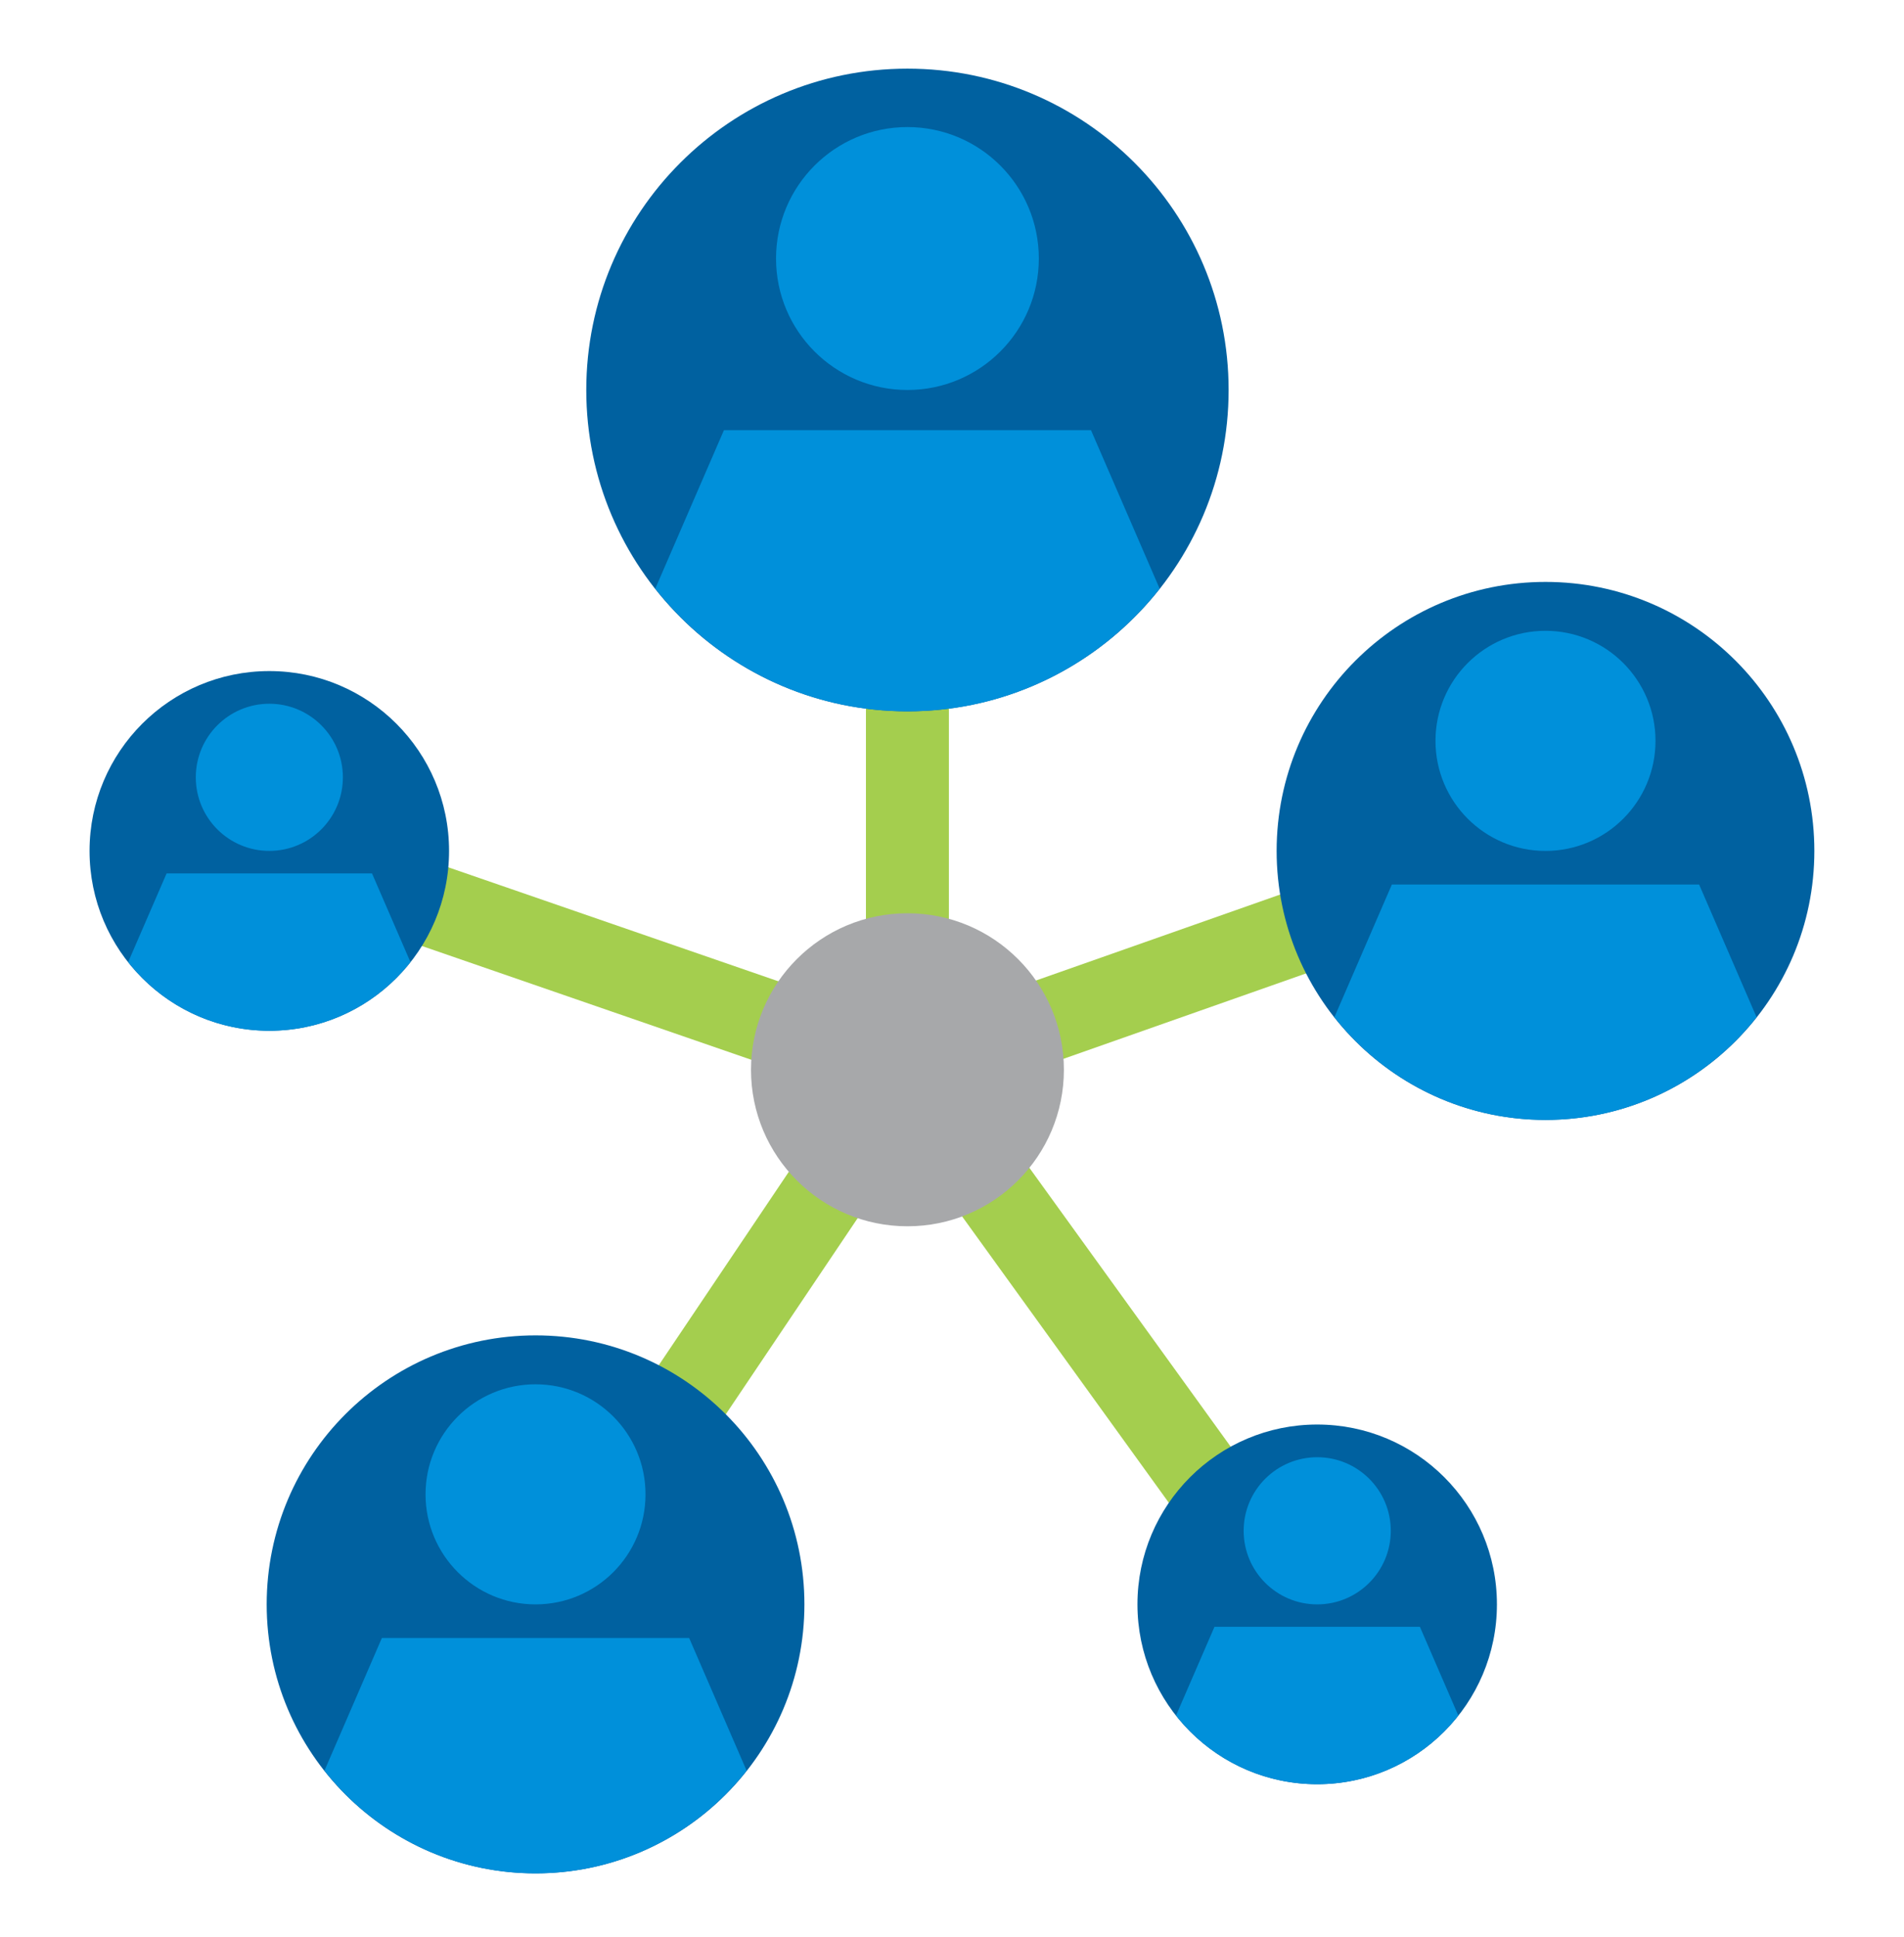
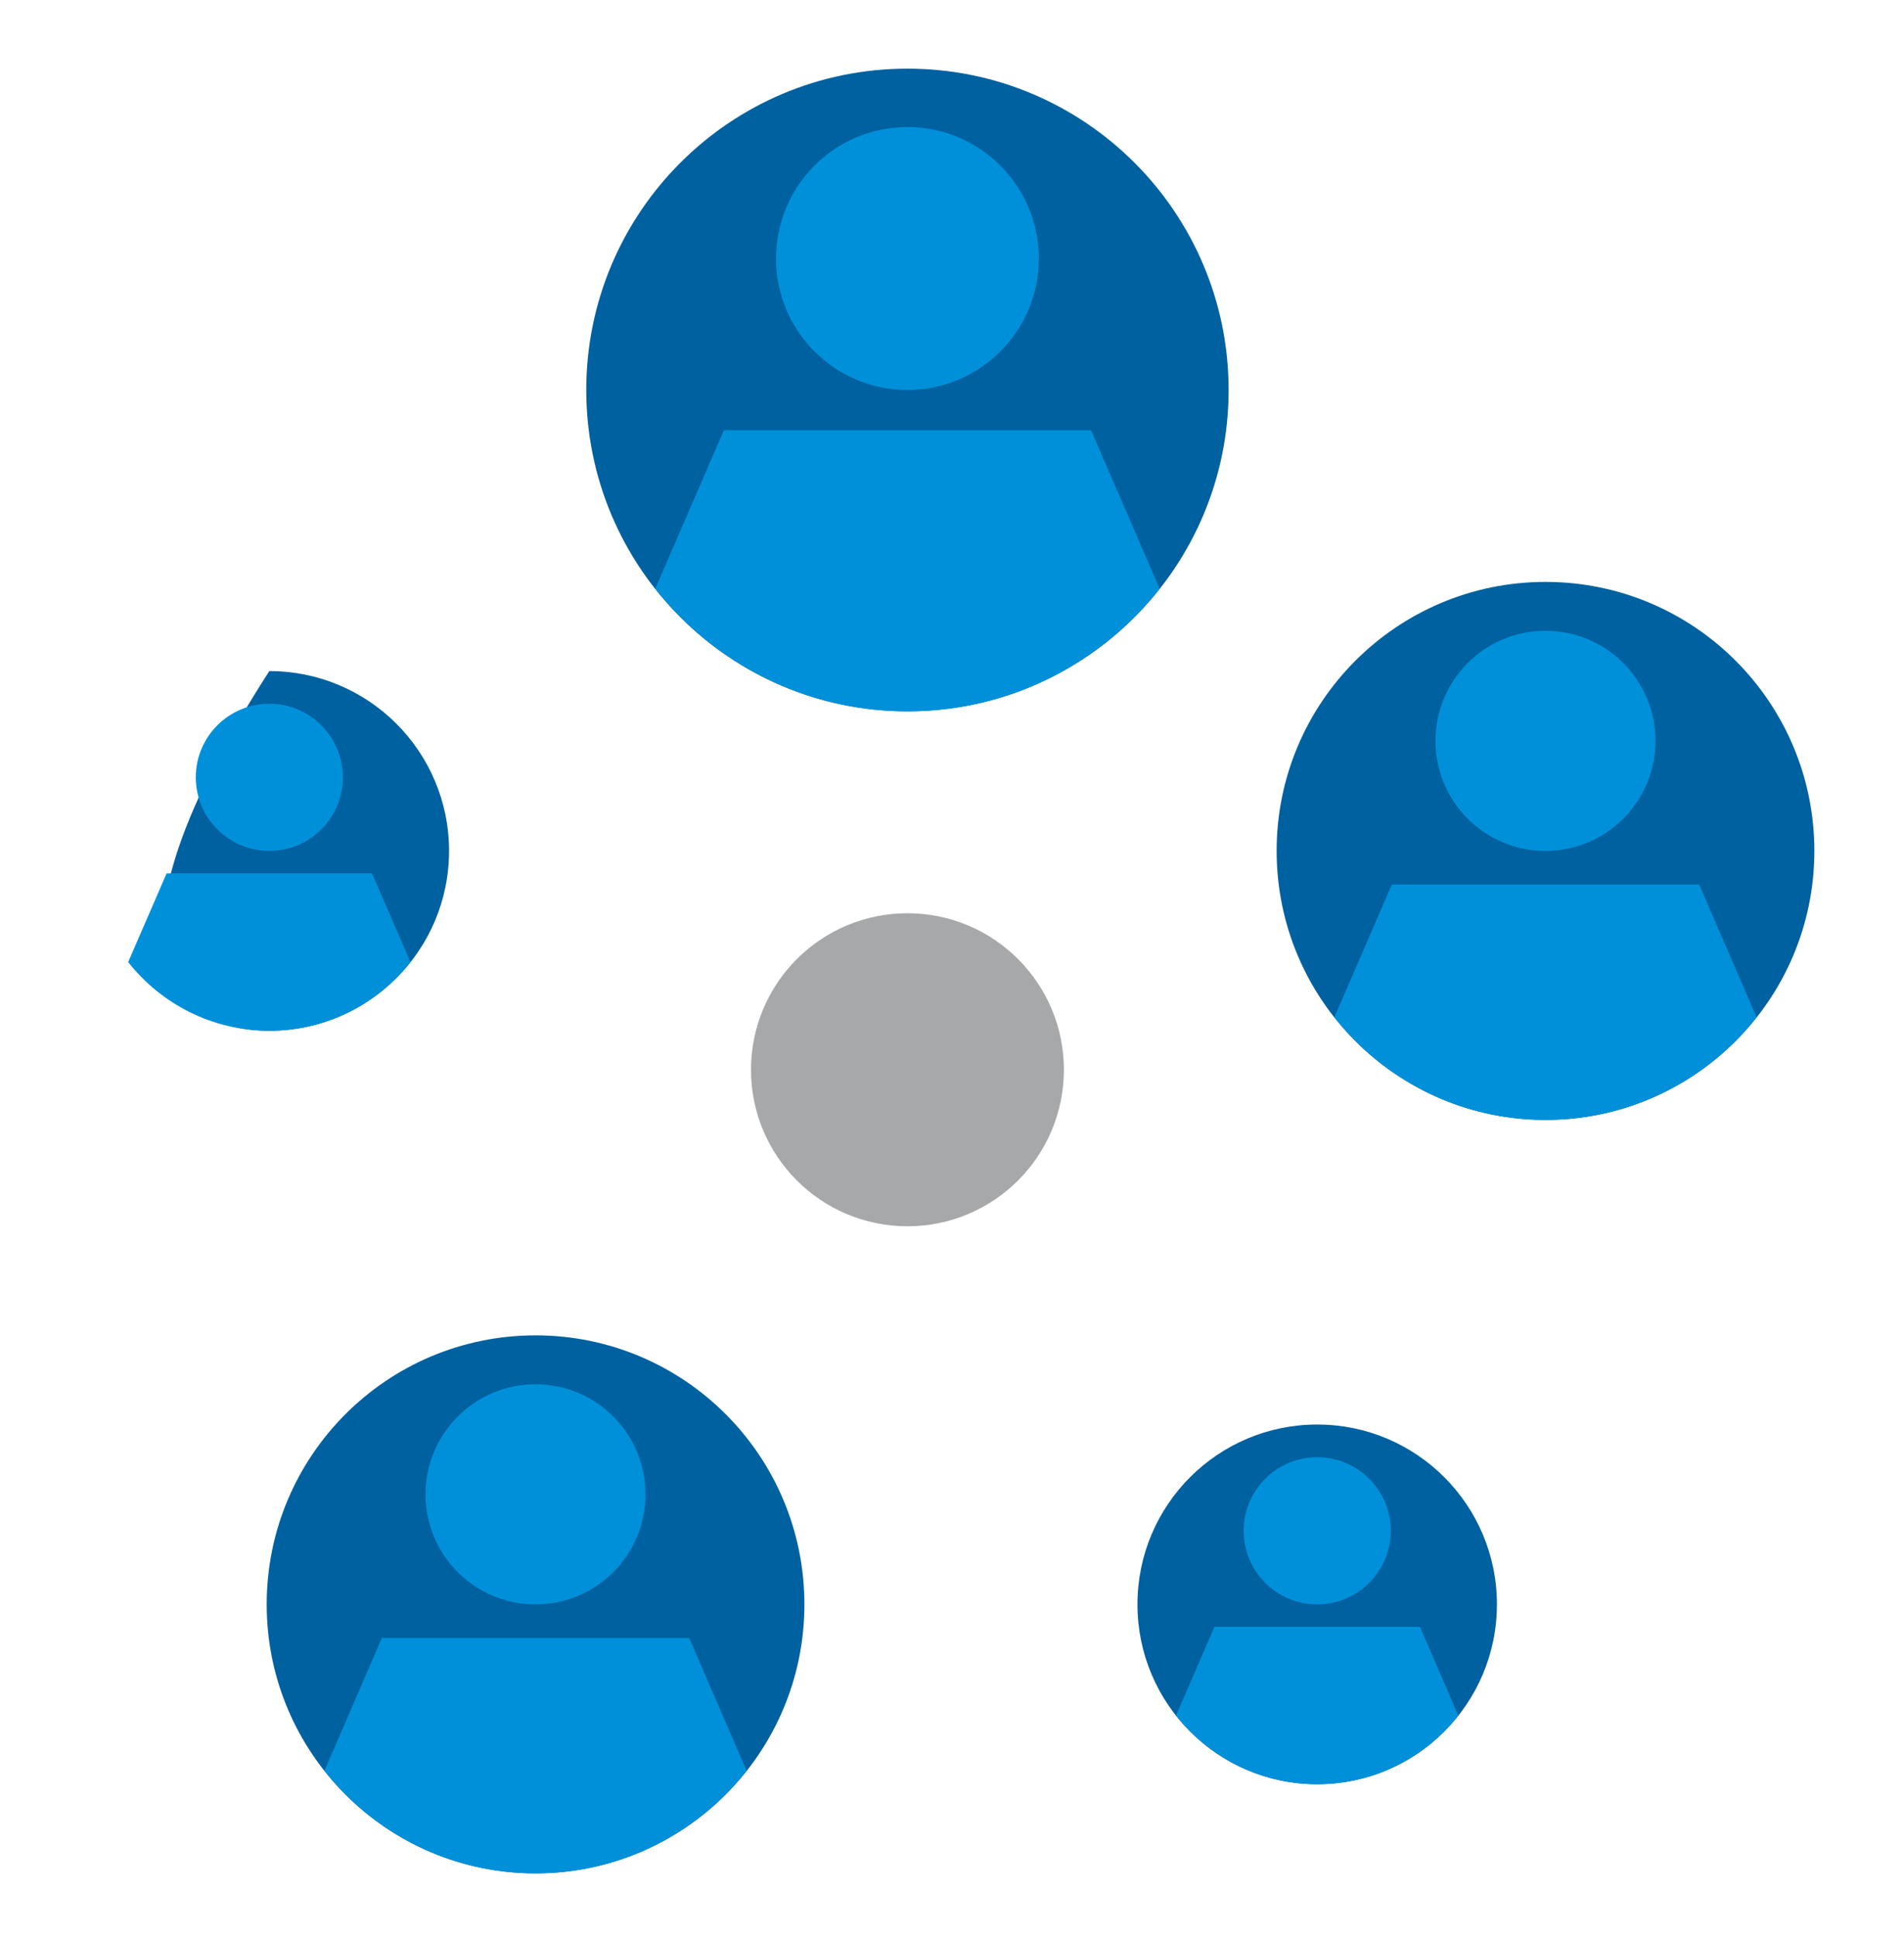
<svg xmlns="http://www.w3.org/2000/svg" width="60" height="61" viewBox="0 0 60 61" fill="none">
-   <path d="M49.048 27.882L48.18 25.416L29.902 31.848V12.471H27.288V31.86L8.961 25.533L8.107 28.004L26.561 34.375L15.665 50.573L17.834 52.033L28.633 35.979L39.961 51.663L42.081 50.133L30.679 34.346L49.048 27.882Z" fill="#A4CE4E" />
  <path d="M28.596 22.404C34.185 22.404 38.717 17.873 38.717 12.283C38.717 6.693 34.185 2.162 28.596 2.162C23.006 2.162 18.475 6.693 18.475 12.283C18.475 17.873 23.006 22.404 28.596 22.404Z" fill="#0061A0" />
  <path d="M34.38 13.549H22.813L20.65 18.539C22.504 20.89 25.371 22.405 28.597 22.405C31.822 22.405 34.69 20.89 36.543 18.539L34.38 13.549Z" fill="#0090DA" />
  <path d="M28.595 12.283C30.882 12.283 32.736 10.429 32.736 8.143C32.736 5.856 30.882 4.002 28.595 4.002C26.309 4.002 24.455 5.856 24.455 8.143C24.455 10.429 26.309 12.283 28.595 12.283Z" fill="#0090DA" />
  <path d="M48.703 35.273C53.382 35.273 57.175 31.48 57.175 26.801C57.175 22.121 53.382 18.328 48.703 18.328C44.024 18.328 40.23 22.121 40.23 26.801C40.23 31.48 44.024 35.273 48.703 35.273Z" fill="#0061A0" />
  <path d="M53.544 27.86H43.861L42.051 32.037C43.602 34.005 46.002 35.273 48.702 35.273C51.403 35.273 53.802 34.005 55.354 32.037L53.544 27.86Z" fill="#0090DA" />
  <path d="M48.702 26.801C50.617 26.801 52.169 25.249 52.169 23.334C52.169 21.42 50.617 19.868 48.702 19.868C46.788 19.868 45.236 21.42 45.236 23.334C45.236 25.249 46.788 26.801 48.702 26.801Z" fill="#0090DA" />
-   <path d="M8.487 32.465C11.615 32.465 14.151 29.929 14.151 26.801C14.151 23.672 11.615 21.136 8.487 21.136C5.358 21.136 2.822 23.672 2.822 26.801C2.822 29.929 5.358 32.465 8.487 32.465Z" fill="#0061A0" />
+   <path d="M8.487 32.465C11.615 32.465 14.151 29.929 14.151 26.801C14.151 23.672 11.615 21.136 8.487 21.136C2.822 29.929 5.358 32.465 8.487 32.465Z" fill="#0061A0" />
  <path d="M11.723 27.509H5.25L4.039 30.302C5.076 31.617 6.681 32.465 8.486 32.465C10.292 32.465 11.896 31.617 12.934 30.302L11.723 27.509Z" fill="#0090DA" />
  <path d="M8.487 26.8C9.767 26.8 10.805 25.763 10.805 24.483C10.805 23.203 9.767 22.165 8.487 22.165C7.208 22.165 6.17 23.203 6.17 24.483C6.17 25.763 7.208 26.8 8.487 26.8Z" fill="#0090DA" />
  <path d="M41.508 56.196C44.636 56.196 47.172 53.66 47.172 50.531C47.172 47.403 44.636 44.867 41.508 44.867C38.38 44.867 35.844 47.403 35.844 50.531C35.844 53.66 38.38 56.196 41.508 56.196Z" fill="#0061A0" />
  <path d="M44.745 51.239H38.271L37.06 54.032C38.098 55.348 39.702 56.196 41.508 56.196C43.313 56.196 44.918 55.348 45.955 54.032L44.745 51.239Z" fill="#0090DA" />
  <path d="M41.509 50.532C42.789 50.532 43.827 49.494 43.827 48.214C43.827 46.934 42.789 45.897 41.509 45.897C40.229 45.897 39.191 46.934 39.191 48.214C39.191 49.494 40.229 50.532 41.509 50.532Z" fill="#0090DA" />
  <path d="M16.877 59.004C21.556 59.004 25.349 55.211 25.349 50.532C25.349 45.852 21.556 42.059 16.877 42.059C12.198 42.059 8.404 45.852 8.404 50.532C8.404 55.211 12.198 59.004 16.877 59.004Z" fill="#0061A0" />
  <path d="M21.717 51.591H12.034L10.225 55.768C11.776 57.736 14.176 59.004 16.876 59.004C19.577 59.004 21.976 57.736 23.527 55.768L21.717 51.591Z" fill="#0090DA" />
  <path d="M16.876 50.532C18.791 50.532 20.342 48.98 20.342 47.066C20.342 45.152 18.791 43.6 16.876 43.6C14.962 43.6 13.41 45.152 13.41 47.066C13.41 48.98 14.962 50.532 16.876 50.532Z" fill="#0090DA" />
  <path d="M33.526 33.694C33.526 36.416 31.319 38.623 28.596 38.623C25.873 38.623 23.666 36.416 23.666 33.694C23.666 30.971 25.873 28.764 28.596 28.764C31.318 28.764 33.526 30.971 33.526 33.694Z" fill="#A7A8AA" />
</svg>